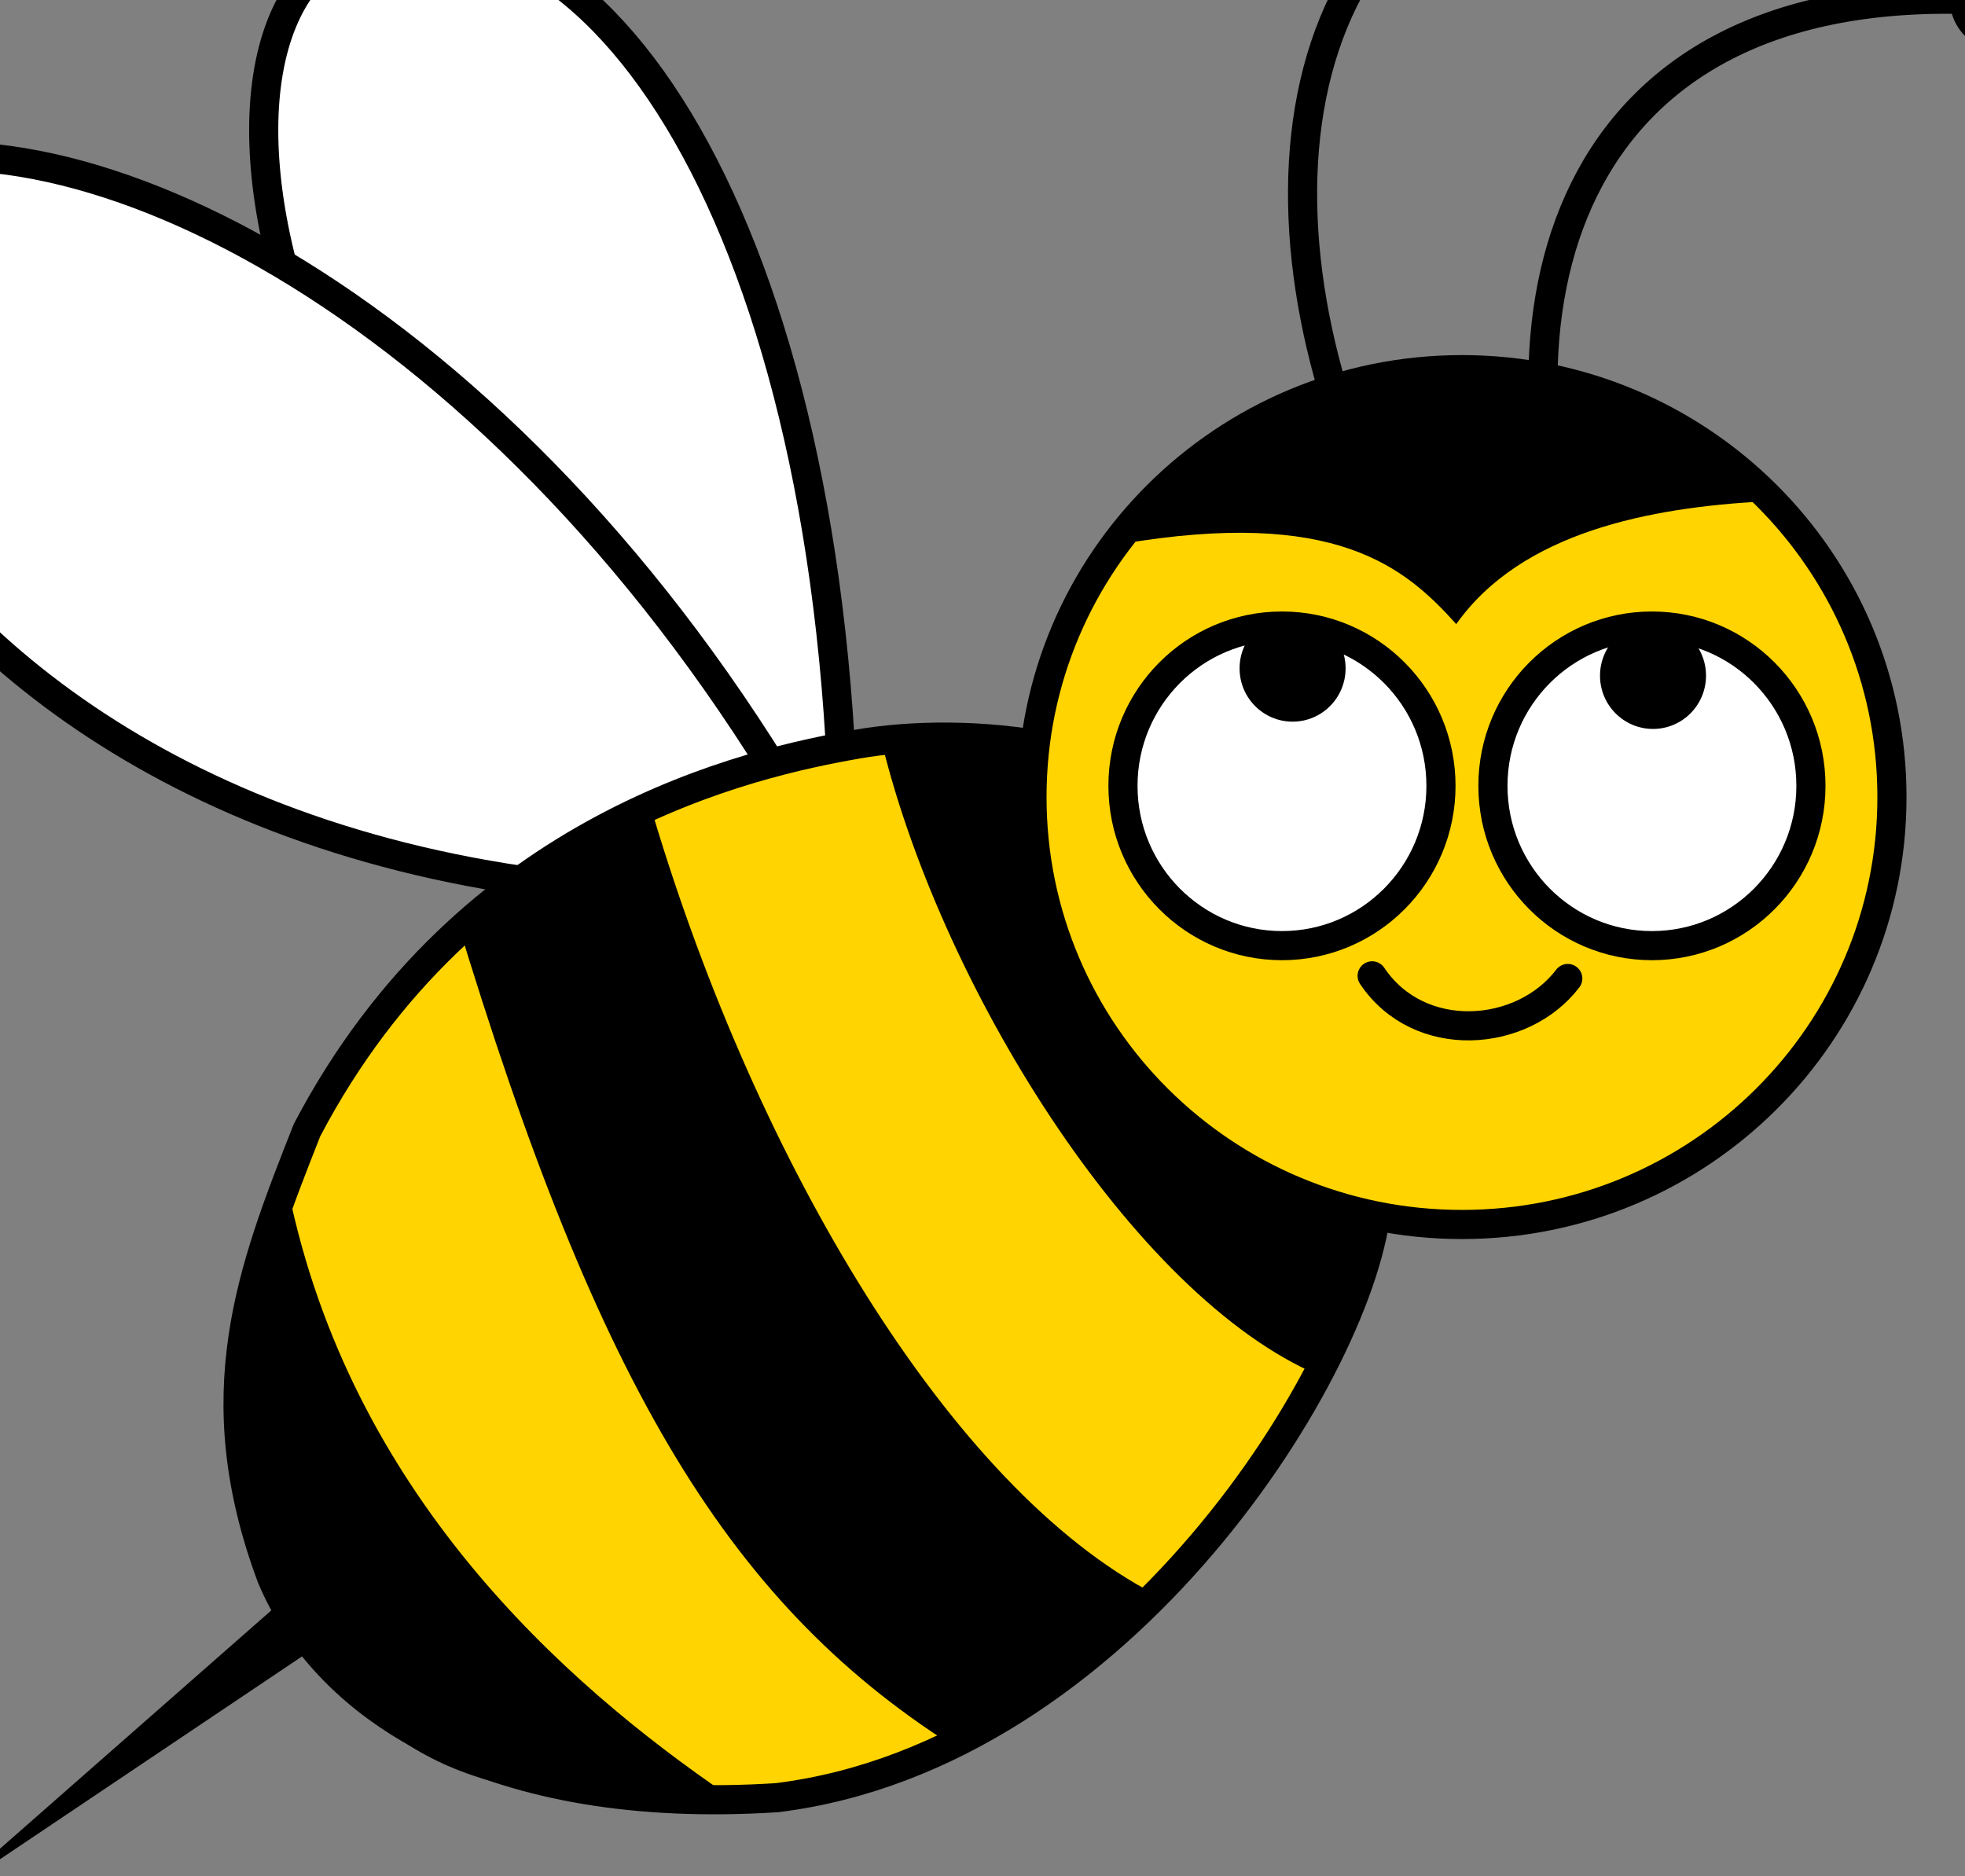
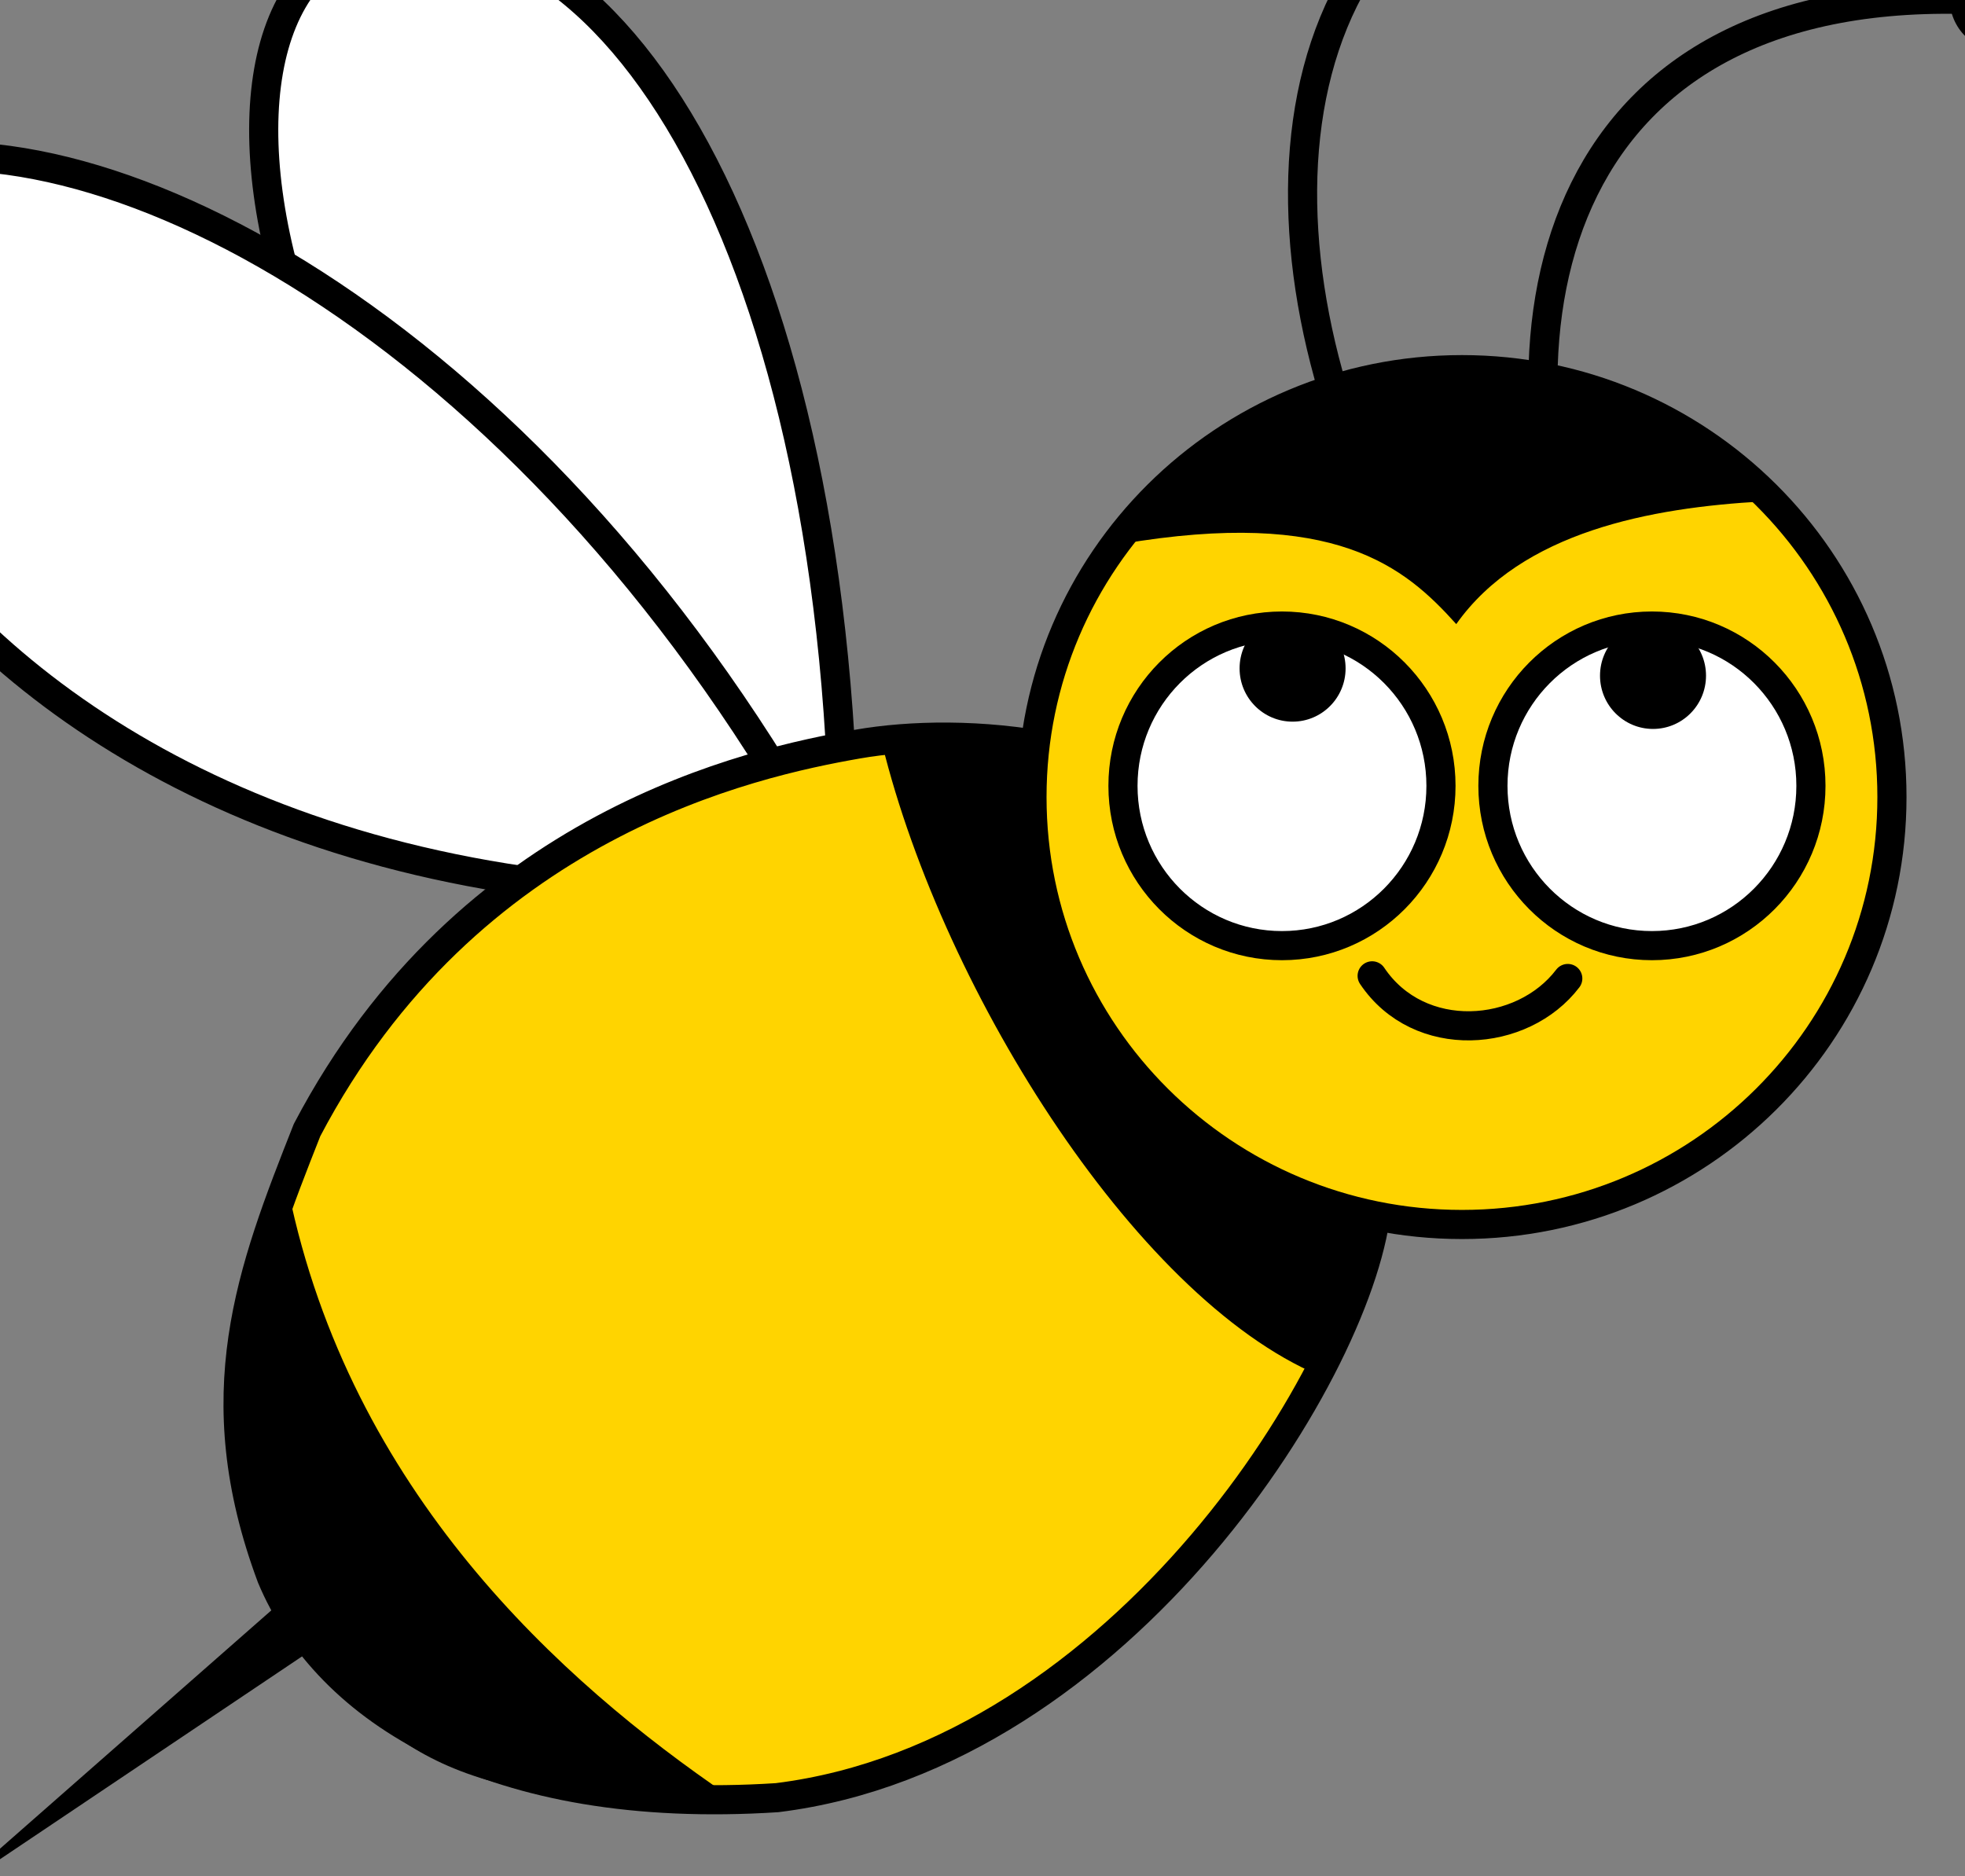
<svg xmlns="http://www.w3.org/2000/svg" width="269.797" height="257.639">
  <rect width="100%" height="100%" fill="#808080" stroke="none" />
  <title>Billy the Bee</title>
  <g>
    <title>Layer 1</title>
    <g stroke="null" id="svg_2" />
    <g stroke="null" id="svg_36" />
    <g id="svg_37" />
    <g id="svg_57">
      <path id="svg_54" d="m115.899,125.361c1,-88 -31,-141 -64,-134c-33,7 -15,95 64,134z" stroke-linejoin="round" stroke-width="4" stroke="#000000" fill="#ffffff" />
      <path id="svg_53" d="m115.899,122.361c-39,-74 -99,-107 -132,-100c-33,7 3,109 132,100z" stroke-linejoin="round" stroke-width="4" stroke="#000000" fill="#ffffff" />
      <path id="svg_38" stroke="#000000" d="m42.16,155.168c-7.642,19.345 -14.222,36.377 -4.882,61.399c7.642,18.294 30.354,32.802 69.412,30.279c47.548,-5.888 80.662,-59.717 82.36,-81.585c1.698,-21.868 -2.547,-33.643 -16.981,-48.783c-14.434,-15.14 -39.906,-16.822 -54.341,-14.298c-14.434,2.523 -53.492,10.934 -75.567,52.988z" stroke-linecap="round" stroke-linejoin="round" stroke-width="4" fill="#ffd400" />
      <path id="svg_39" stroke="#000000" d="m121.124,102.179c8.491,34.485 35.661,77.38 61.219,87.169c10.275,-20.49 10.952,-43.433 -3.482,-64.46c-14.434,-21.027 -37.359,-23.55 -57.737,-22.709z" stroke-opacity="0" stroke-linecap="round" stroke-linejoin="round" stroke-dasharray="null" stroke-width="4" fill="#000000" />
-       <path id="svg_40" stroke="#000000" d="m62.538,125.665c19.679,65.159 37.836,95.243 69.792,114.99c13.214,-6.985 19.351,-14.706 26.239,-21.737c-28.018,-14.503 -54.592,-59.198 -68.88,-106.95c-11.15,3.875 -27.152,13.696 -27.152,13.696z" stroke-opacity="0" stroke-linecap="round" stroke-linejoin="round" stroke-dasharray="null" stroke-width="4" fill="#000000" />
      <path id="svg_41" stroke="#000000" d="m39.613,163.579c8.491,41.213 37.359,67.287 60.37,82.964c-37.273,3.061 -48.483,-8.107 -56.888,-20.186l-50.095,33.643l45.001,-39.531c-4.159,-15.443 -10.275,-36.704 1.612,-56.89z" stroke-opacity="0" stroke-linecap="round" stroke-linejoin="round" stroke-dasharray="null" stroke-width="4" fill="#000000" />
      <path id="svg_42" d="m184.899,59.361c-15,-42 -4,-88 54.101,-85.361" fill-opacity="0.75" stroke-linecap="round" stroke-width="4" stroke="#000000" fill="none" />
      <path id="svg_43" d="m217.899,85.361c-15,-42 -4,-88 54.101,-85.361" fill-opacity="0.75" stroke-linecap="round" stroke-width="4" stroke="#000000" fill="none" />
      <path id="svg_44" stroke="#000000" fill="#ffd400" fill-rule="nonzero" stroke-width="4" stroke-linecap="round" stroke-linejoin="round" stroke-miterlimit="4" d="m259.766,109.449c0.01,32.41 -26.425,58.69 -59.037,58.69c-32.612,0 -59.046,-26.279 -59.037,-58.69c-0.01,-32.41 26.425,-58.69 59.037,-58.69c32.612,0 59.046,26.279 59.037,58.69z" />
      <path id="svg_45" stroke="#000000" d="m188.397,133.998c6.449,9.619 20.626,8.554 26.86,0.364" fill-opacity="0.75" stroke-linecap="round" stroke-width="4" fill="none" />
      <path id="svg_46" stroke="#000000" fill="#ffffff" fill-rule="nonzero" stroke-width="4" stroke-linecap="round" stroke-linejoin="round" stroke-miterlimit="4" d="m197.847,107.908c0.004,12.117 -9.771,21.942 -21.831,21.942c-12.059,0 -21.834,-9.825 -21.831,-21.942c-0.004,-12.117 9.771,-21.942 21.831,-21.942c12.059,0 21.834,9.825 21.831,21.942z" />
      <path id="svg_47" stroke="#000000" fill="#ffffff" fill-rule="nonzero" stroke-width="4" stroke-linecap="round" stroke-linejoin="round" stroke-miterlimit="4" d="m248.643,107.908c0.004,12.117 -9.771,21.942 -21.831,21.942c-12.059,0 -21.834,-9.825 -21.831,-21.942c-0.004,-12.117 9.771,-21.942 21.831,-21.942c12.059,0 21.834,9.825 21.831,21.942z" />
      <path id="svg_48" fill="#000000" fill-rule="nonzero" stroke-width="4" stroke-linecap="round" stroke-linejoin="round" stroke-miterlimit="4" d="m234.238,92.78c0.001,4.039 -3.257,7.314 -7.277,7.314c-4.02,0 -7.278,-3.275 -7.277,-7.314c-0.001,-4.039 3.257,-7.314 7.277,-7.314c4.02,0 7.278,3.275 7.277,7.314z" />
      <path id="svg_49" fill="#000000" fill-rule="nonzero" stroke-width="4" stroke-linecap="round" stroke-linejoin="round" stroke-miterlimit="4" d="m184.751,91.78c0.001,4.039 -3.257,7.314 -7.277,7.314c-4.02,0 -7.278,-3.275 -7.277,-7.314c-0.001,-4.039 3.257,-7.314 7.277,-7.314c4.02,0 7.278,3.275 7.277,7.314z" />
      <path id="svg_50" stroke="#000000" stroke-opacity="0" d="m153.946,74.693c29.347,-4.991 38.917,3.119 45.999,11.005c8.996,-12.703 26.731,-15.996 42.107,-16.845c-6.315,-7.712 -18.566,-18.492 -39.62,-18.492c-21.053,0 -38.279,8.735 -48.487,24.332z" stroke-linecap="round" stroke-linejoin="round" stroke-width="4" fill="#000000" />
      <path id="svg_51" fill="#000000" fill-rule="nonzero" stroke-width="4" stroke-linecap="round" stroke-linejoin="round" stroke-miterlimit="4" d="m282.238,-0.22c0.001,4.039 -3.257,7.314 -7.277,7.314c-4.02,0 -7.278,-3.275 -7.277,-7.314c-0.001,-4.039 3.257,-7.314 7.277,-7.314c4.02,0 7.278,3.275 7.277,7.314z" />
      <path id="svg_52" fill="#000000" fill-rule="nonzero" stroke-width="4" stroke-linecap="round" stroke-linejoin="round" stroke-miterlimit="4" d="m250.238,-25.22c0.001,4.039 -3.257,7.314 -7.277,7.314c-4.02,0 -7.278,-3.275 -7.277,-7.314c-0.001,-4.039 3.257,-7.314 7.277,-7.314c4.02,0 7.278,3.275 7.277,7.314z" />
    </g>
  </g>
</svg>